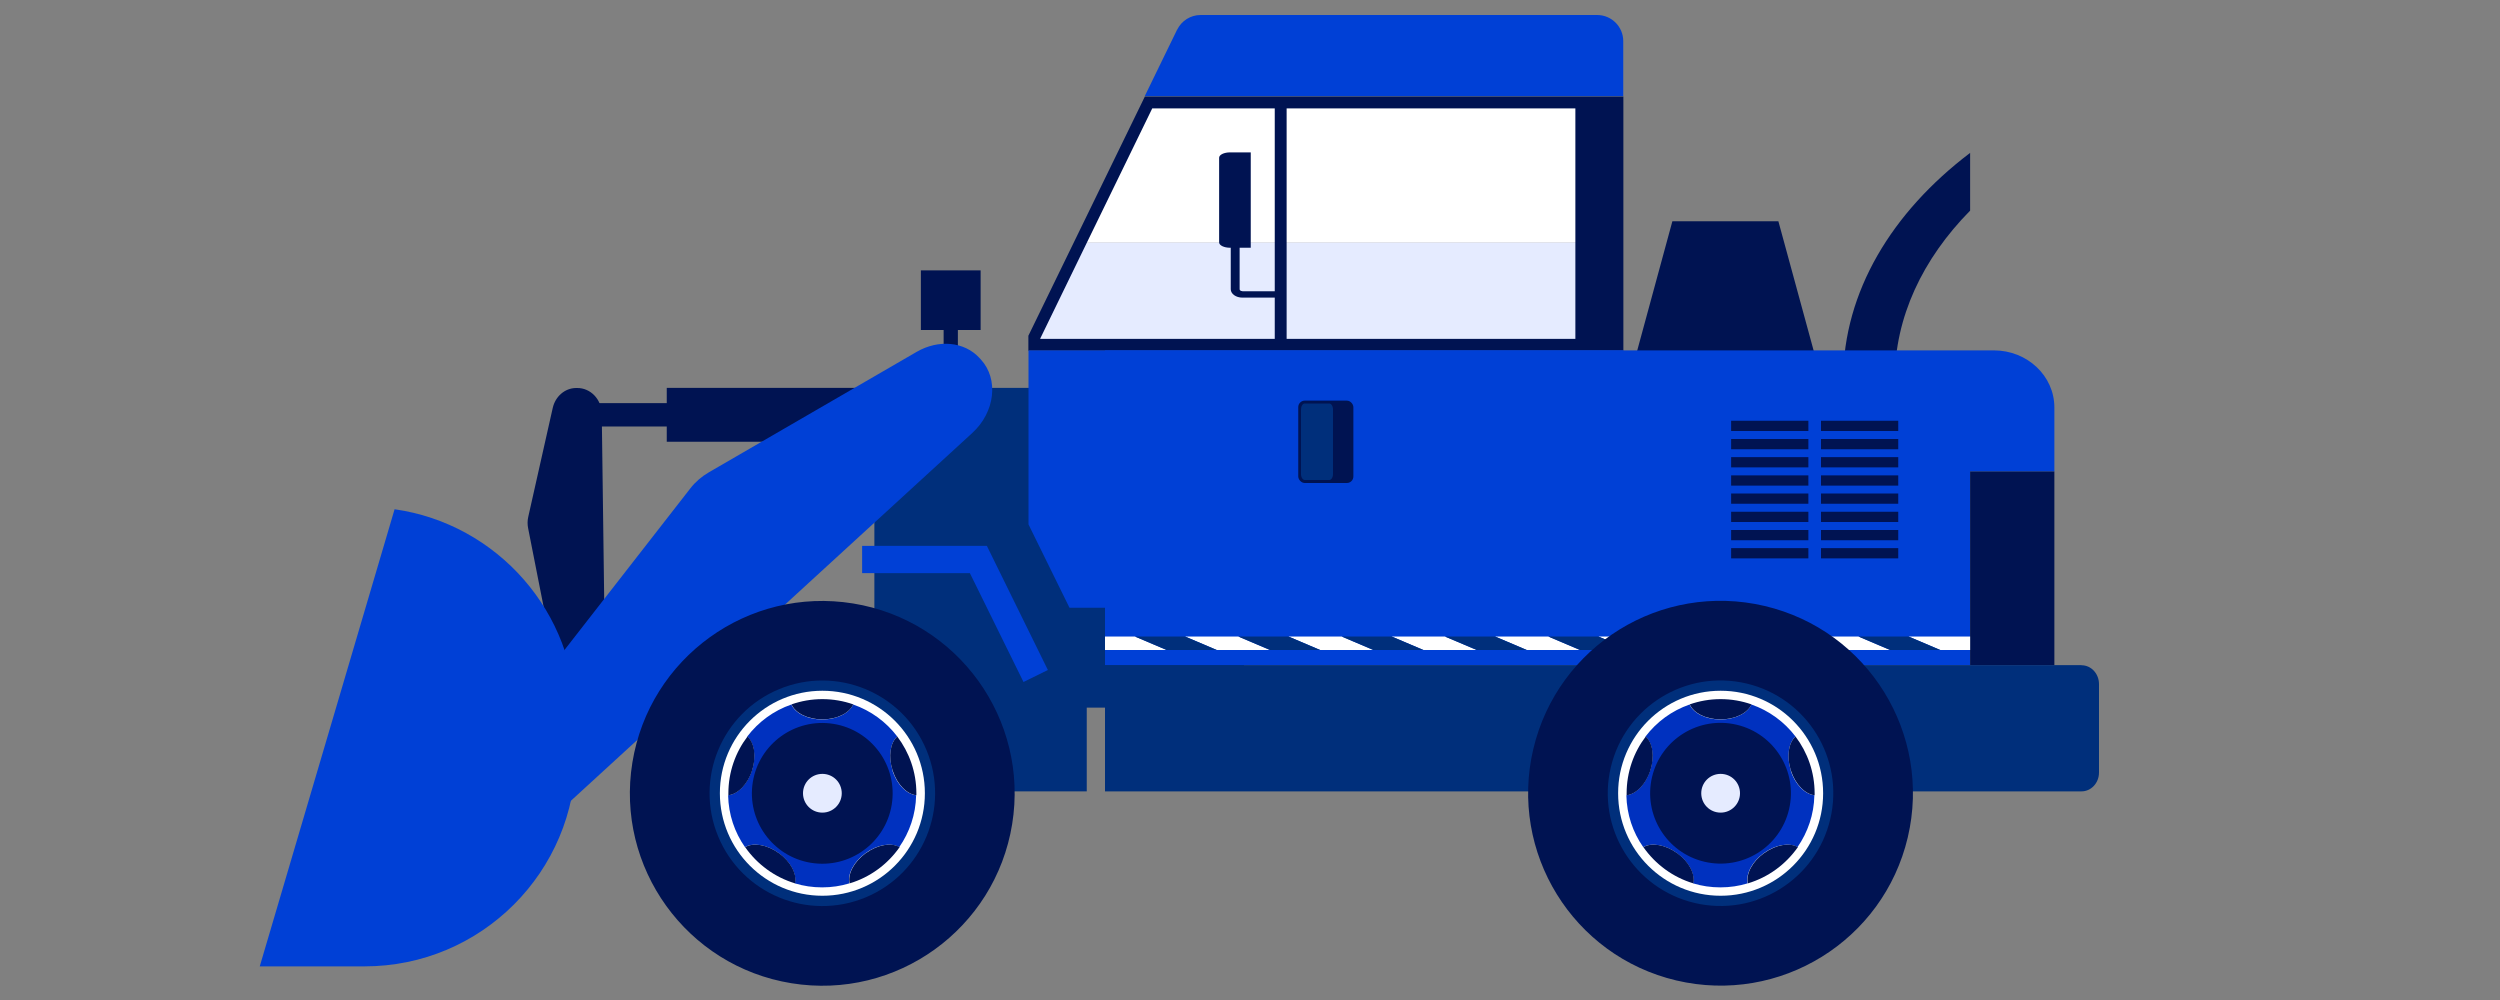
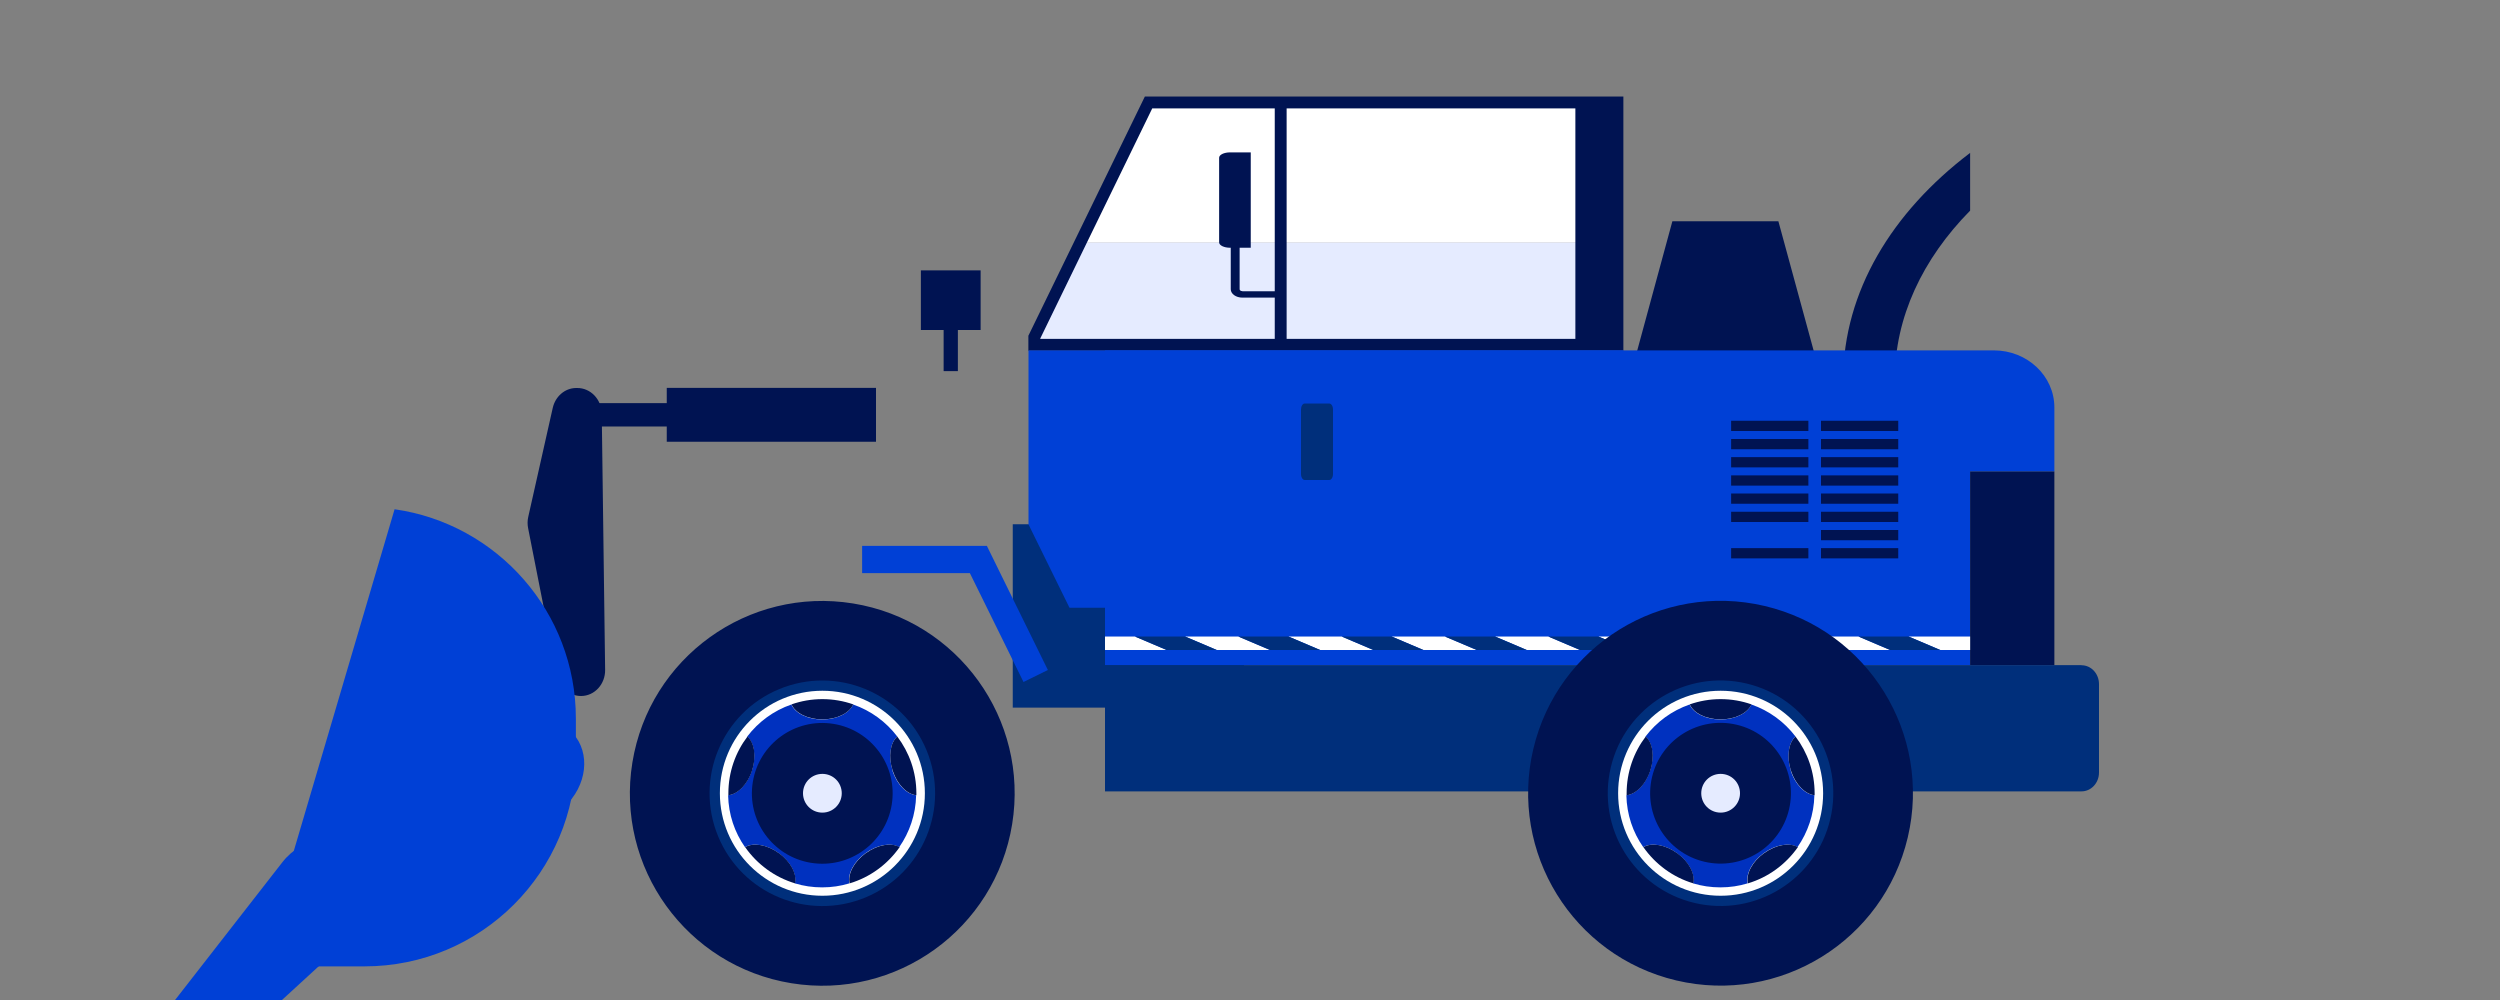
<svg xmlns="http://www.w3.org/2000/svg" id="_レイヤー_1" viewBox="0 0 200 80">
  <rect x="0" y="0" width="200" height="80" fill="#808080" stroke="none" />
  <defs>
    <style>.cls-1{fill:#fff;}.cls-1,.cls-2,.cls-3,.cls-4,.cls-5,.cls-6{stroke-width:0px;}.cls-2{fill:#e5ebff;}.cls-3{fill:#002f7b;}.cls-4{fill:#0031bf;}.cls-5{fill:#0040d6;}.cls-6{fill:#001352;}</style>
  </defs>
  <polygon class="cls-6" points="78.45 21.63 78.45 26.4 76.63 26.4 76.63 29.69 75.49 29.69 75.49 26.4 73.67 26.4 73.67 21.63 78.45 21.63" />
  <path class="cls-6" d="m147.45,30.3h0v.48h4.13c0-.19,0-.31,0-.32v-.06c0-5.02,2.23-9.69,6.03-13.55v-4.62c-6.28,4.76-10.11,11.11-10.16,18.06Z" />
  <polygon class="cls-6" points="133.79 17.7 142.27 17.7 145.6 29.91 130.47 29.91 133.79 17.7" />
  <rect class="cls-6" x="46.45" y="32.26" width="19.08" height="1.87" transform="translate(111.99 66.38) rotate(180)" />
  <rect class="cls-6" x="53.34" y="31.04" width="16.74" height="4.31" transform="translate(123.42 66.38) rotate(180)" />
  <path class="cls-6" d="m46.5,55.68h0c1.07-.01,1.93-.95,1.91-2.1l-.27-20.49c-.02-1.15-.9-2.06-1.97-2.05h-.09c-.89.01-1.65.67-1.86,1.59l-1.96,8.72c-.07.3-.07.61-.01.91l2.32,11.77c.19.97,1,1.66,1.93,1.65Z" />
-   <rect class="cls-3" x="69.95" y="31.04" width="16.99" height="32.28" transform="translate(156.89 94.35) rotate(180)" />
-   <path class="cls-5" d="m39.22,64.72h0c1.44,1.58,4.09,1.5,5.92-.17l32.64-29.91c1.83-1.67,2.13-4.31.69-5.88l-.12-.13c-1.2-1.3-3.26-1.5-5.02-.48l-16.63,9.64c-.57.33-1.08.77-1.48,1.29l-15.89,20.4c-1.31,1.68-1.35,3.88-.1,5.25Z" />
+   <path class="cls-5" d="m39.22,64.72h0c1.44,1.58,4.09,1.5,5.92-.17c1.83-1.67,2.13-4.31.69-5.88l-.12-.13c-1.2-1.3-3.26-1.5-5.02-.48l-16.63,9.64c-.57.33-1.08.77-1.48,1.29l-15.89,20.4c-1.31,1.68-1.35,3.88-.1,5.25Z" />
  <rect class="cls-3" x="81.03" y="41.95" width="18.5" height="14.67" transform="translate(180.55 98.56) rotate(180)" />
  <polygon class="cls-6" points="91.59 7.72 129.87 7.72 129.87 28.06 82.27 28.06 82.27 26.86 91.59 7.72" />
  <polygon class="cls-2" points="128.92 27.11 83.22 27.11 83.22 27.08 86.94 19.43 128.92 19.43 128.92 27.11" />
  <polygon class="cls-1" points="128.92 8.67 128.92 19.43 86.94 19.43 92.18 8.67 128.92 8.67" />
  <path class="cls-5" d="m88.4,28.03h71.11c2.67,0,4.84,2.04,4.84,4.57v5.12h-6.74v15.5h-69.21v-25.18Z" />
  <rect class="cls-6" x="157.61" y="37.72" width="6.74" height="15.5" />
  <path class="cls-3" d="m166.52,53.22c.78,0,1.4.68,1.4,1.51v7.07c0,.84-.63,1.51-1.4,1.51h-78.12v-10.1h78.12Z" />
-   <path class="cls-5" d="m94.17,2.38c.35-.72,1.08-1.18,1.88-1.18h31.72c1.16,0,2.09.94,2.09,2.09v4.4h-38.28l2.59-5.32Z" />
  <rect class="cls-6" x="101.98" y="8.23" width=".95" height="19.54" />
  <circle class="cls-6" cx="65.79" cy="63.46" r="15.39" transform="translate(-7.4 118.24) rotate(-80.78)" />
  <circle class="cls-3" cx="65.79" cy="63.46" r="9.02" transform="translate(-19.28 30.01) rotate(-22.5)" />
  <circle class="cls-1" cx="65.79" cy="63.46" r="8.2" />
  <path class="cls-4" d="m71.41,61.64c-.36-1.12-.19-2.22.37-2.72-.89-1.17-2.11-2.07-3.53-2.56-.3.69-1.29,1.2-2.47,1.2s-2.17-.51-2.47-1.2c-1.42.49-2.64,1.39-3.53,2.56.56.5.74,1.6.37,2.72-.36,1.12-1.15,1.9-1.9,1.98.03,1.54.52,2.97,1.35,4.15.65-.38,1.75-.21,2.7.48.95.69,1.46,1.68,1.29,2.42.69.21,1.42.32,2.18.32s1.49-.11,2.18-.32c-.16-.74.34-1.73,1.29-2.42.95-.69,2.05-.86,2.7-.48.82-1.18,1.32-2.61,1.35-4.15-.75-.08-1.54-.86-1.9-1.98Z" />
  <path class="cls-6" d="m65.79,57.55c1.18,0,2.17-.51,2.47-1.2-.77-.27-1.6-.42-2.47-.42s-1.7.15-2.47.42c.3.69,1.29,1.2,2.47,1.2Z" />
  <path class="cls-6" d="m60.17,61.64c.36-1.12.19-2.22-.37-2.72-.96,1.26-1.53,2.84-1.53,4.55,0,.05,0,.1,0,.15.75-.08,1.54-.86,1.9-1.98Z" />
  <path class="cls-6" d="m62.31,68.25c-.95-.69-2.05-.86-2.7-.48.96,1.37,2.36,2.41,4,2.9.16-.74-.34-1.73-1.29-2.42Z" />
  <path class="cls-6" d="m69.26,68.25c-.95.69-1.46,1.68-1.29,2.42,1.64-.49,3.04-1.53,4-2.9-.65-.38-1.75-.21-2.7.48Z" />
  <path class="cls-6" d="m71.78,58.92c-.56.5-.74,1.6-.37,2.72.36,1.12,1.15,1.9,1.9,1.98,0-.05,0-.1,0-.15,0-1.71-.57-3.28-1.53-4.55Z" />
  <circle class="cls-6" cx="65.79" cy="63.46" r="5.63" transform="translate(-7.4 118.24) rotate(-80.78)" />
  <path class="cls-6" d="m68.56,63.46c0,1.53-1.24,2.77-2.77,2.77s-2.77-1.24-2.77-2.77,1.24-2.77,2.77-2.77,2.77,1.24,2.77,2.77Z" />
  <path class="cls-2" d="m67.34,63.46c0,.85-.69,1.55-1.55,1.55s-1.55-.69-1.55-1.55.69-1.55,1.55-1.55,1.55.69,1.55,1.55Z" />
  <path class="cls-6" d="m99.38,23.29c-.12,0-.21-.07-.21-.15v-3.32h.89v-7.63h-1.65c-.49,0-.88.19-.88.43v6.77c0,.24.4.43.88.43h.05v3.32c0,.37.42.67.93.67h2.86v-.51h-2.86Z" />
  <polygon class="cls-5" points="77.36 43.67 78.95 43.67 80.02 45.85 83.83 53.6 81.88 54.56 77.59 45.85 68.97 45.85 68.97 43.67 77.36 43.67" />
  <path class="cls-5" d="m129.87,28.03v13.01c-4.3,1.43-8.04,4.1-10.78,7.58h-33.53l-2.77-5.63-.51-1.04v-13.92h47.59Z" />
-   <rect class="cls-6" x="103.86" y="32.05" width="4.41" height="6.59" rx=".52" ry=".52" />
  <path class="cls-3" d="m106.34,32.28h-1.96c-.17,0-.3.22-.3.48v5.16c0,.27.14.48.3.48h1.96c.17,0,.3-.22.3-.48v-5.16c0-.27-.14-.48-.3-.48Z" />
  <path class="cls-5" d="m31.57,40.74c8.2,1.17,14.5,8.22,14.5,16.74v2.92c0,9.34-7.57,16.91-16.91,16.91h-8.38l10.79-36.58Z" />
  <rect class="cls-6" x="126.03" y="8.23" width="3.36" height="19.54" />
  <polygon class="cls-1" points="132.13 50.92 134.67 52 130.41 52 127.87 50.92 132.13 50.92" />
  <polygon class="cls-1" points="123.86 50.92 126.4 52 122.14 52 119.6 50.92 123.86 50.92" />
  <polygon class="cls-1" points="115.59 50.92 118.14 52 113.87 52 111.33 50.92 115.59 50.92" />
  <polygon class="cls-1" points="107.33 50.92 109.87 52 105.61 52 103.07 50.92 107.33 50.92" />
  <polygon class="cls-1" points="157.61 50.92 157.61 52 155.22 52 152.68 50.92 157.61 50.92" />
  <polygon class="cls-1" points="148.67 50.92 151.21 52 146.95 52 144.41 50.92 148.67 50.92" />
  <polygon class="cls-1" points="140.4 50.92 142.94 52 138.68 52 136.14 50.92 140.4 50.92" />
  <polygon class="cls-1" points="99.06 50.92 101.6 52 97.34 52 94.8 50.92 99.06 50.92" />
  <polygon class="cls-1" points="93.33 52 88.4 52 88.4 50.92 90.79 50.92 93.33 52" />
  <polygon class="cls-3" points="152.68 50.92 155.22 52 151.21 52 148.67 50.92 152.68 50.92" />
  <polygon class="cls-3" points="144.41 50.92 146.95 52 142.94 52 140.4 50.92 144.41 50.92" />
  <polygon class="cls-3" points="119.6 50.92 122.14 52 118.14 52 115.59 50.92 119.6 50.92" />
  <polygon class="cls-3" points="111.33 50.92 113.87 52 109.87 52 107.33 50.92 111.33 50.92" />
  <polygon class="cls-3" points="127.87 50.92 130.41 52 126.4 52 123.86 50.92 127.87 50.92" />
  <polygon class="cls-3" points="136.14 50.92 138.68 52 134.67 52 132.13 50.92 136.14 50.92" />
  <polygon class="cls-3" points="94.8 50.92 97.34 52 93.33 52 90.79 50.92 94.8 50.92" />
  <polygon class="cls-3" points="103.07 50.92 105.61 52 101.6 52 99.06 50.92 103.07 50.92" />
  <circle class="cls-6" cx="137.65" cy="63.46" r="15.39" transform="translate(44.26 182.85) rotate(-76.72)" />
  <circle class="cls-3" cx="137.65" cy="63.46" r="9.02" transform="translate(44.26 182.85) rotate(-76.72)" />
  <circle class="cls-1" cx="137.65" cy="63.46" r="8.2" />
  <path class="cls-4" d="m143.27,61.64c-.36-1.12-.19-2.22.37-2.72-.89-1.17-2.11-2.07-3.53-2.56-.3.69-1.29,1.2-2.47,1.2s-2.17-.51-2.47-1.2c-1.42.49-2.64,1.39-3.53,2.56.56.5.74,1.6.37,2.72-.36,1.12-1.15,1.9-1.9,1.98.03,1.54.52,2.97,1.35,4.15.65-.38,1.75-.21,2.7.48.95.69,1.46,1.68,1.29,2.42.69.21,1.42.32,2.18.32s1.49-.11,2.18-.32c-.16-.74.34-1.73,1.29-2.42.95-.69,2.05-.86,2.7-.48.82-1.18,1.32-2.61,1.35-4.15-.75-.08-1.54-.86-1.9-1.98Z" />
  <path class="cls-6" d="m137.65,57.55c1.18,0,2.17-.51,2.47-1.2-.77-.27-1.6-.42-2.47-.42s-1.7.15-2.47.42c.3.69,1.29,1.2,2.47,1.2Z" />
  <path class="cls-6" d="m132.03,61.64c.36-1.12.19-2.22-.37-2.72-.96,1.26-1.53,2.84-1.53,4.55,0,.05,0,.1,0,.15.75-.08,1.54-.86,1.9-1.98Z" />
  <path class="cls-6" d="m134.17,68.25c-.95-.69-2.05-.86-2.7-.48.96,1.37,2.36,2.41,4,2.9.16-.74-.34-1.73-1.29-2.42Z" />
  <path class="cls-6" d="m141.12,68.25c-.95.69-1.46,1.68-1.29,2.42,1.64-.49,3.04-1.53,4-2.9-.65-.38-1.75-.21-2.7.48Z" />
  <path class="cls-6" d="m143.64,58.92c-.56.5-.74,1.6-.37,2.72.36,1.12,1.15,1.9,1.9,1.98,0-.05,0-.1,0-.15,0-1.71-.57-3.28-1.53-4.55Z" />
  <circle class="cls-6" cx="137.65" cy="63.46" r="5.63" transform="translate(44.26 182.85) rotate(-76.72)" />
  <path class="cls-6" d="m140.42,63.46c0,1.53-1.24,2.77-2.77,2.77s-2.77-1.24-2.77-2.77,1.24-2.77,2.77-2.77,2.77,1.24,2.77,2.77Z" />
  <path class="cls-2" d="m139.2,63.46c0,.85-.69,1.55-1.55,1.55s-1.55-.69-1.55-1.55.69-1.55,1.55-1.55,1.55.69,1.55,1.55Z" />
  <rect class="cls-6" x="145.67" y="33.66" width="6.18" height=".82" transform="translate(297.53 68.14) rotate(180)" />
  <rect class="cls-6" x="138.48" y="33.66" width="6.18" height=".82" transform="translate(283.15 68.14) rotate(180)" />
  <rect class="cls-6" x="145.67" y="35.11" width="6.18" height=".82" transform="translate(297.53 71.05) rotate(180)" />
  <rect class="cls-6" x="138.48" y="35.11" width="6.18" height=".82" transform="translate(283.15 71.05) rotate(180)" />
  <rect class="cls-6" x="145.67" y="36.57" width="6.18" height=".82" transform="translate(297.53 73.96) rotate(180)" />
  <rect class="cls-6" x="138.48" y="36.57" width="6.18" height=".82" transform="translate(283.15 73.96) rotate(180)" />
  <rect class="cls-6" x="145.67" y="38.02" width="6.18" height=".82" transform="translate(297.53 76.87) rotate(180)" />
  <rect class="cls-6" x="138.48" y="38.02" width="6.18" height=".82" transform="translate(283.15 76.87) rotate(180)" />
  <rect class="cls-6" x="145.67" y="39.48" width="6.18" height=".82" transform="translate(297.53 79.78) rotate(180)" />
  <rect class="cls-6" x="138.48" y="39.48" width="6.18" height=".82" transform="translate(283.15 79.78) rotate(180)" />
  <rect class="cls-6" x="145.67" y="40.93" width="6.18" height=".82" transform="translate(297.53 82.69) rotate(180)" />
  <rect class="cls-6" x="138.48" y="40.93" width="6.18" height=".82" transform="translate(283.15 82.69) rotate(180)" />
  <rect class="cls-6" x="145.67" y="42.39" width="6.18" height=".82" transform="translate(297.53 85.61) rotate(180)" />
-   <rect class="cls-6" x="138.48" y="42.39" width="6.18" height=".82" transform="translate(283.15 85.61) rotate(180)" />
  <rect class="cls-6" x="145.67" y="43.85" width="6.18" height=".82" transform="translate(297.53 88.52) rotate(180)" />
  <rect class="cls-6" x="138.48" y="43.85" width="6.18" height=".82" transform="translate(283.15 88.52) rotate(180)" />
</svg>